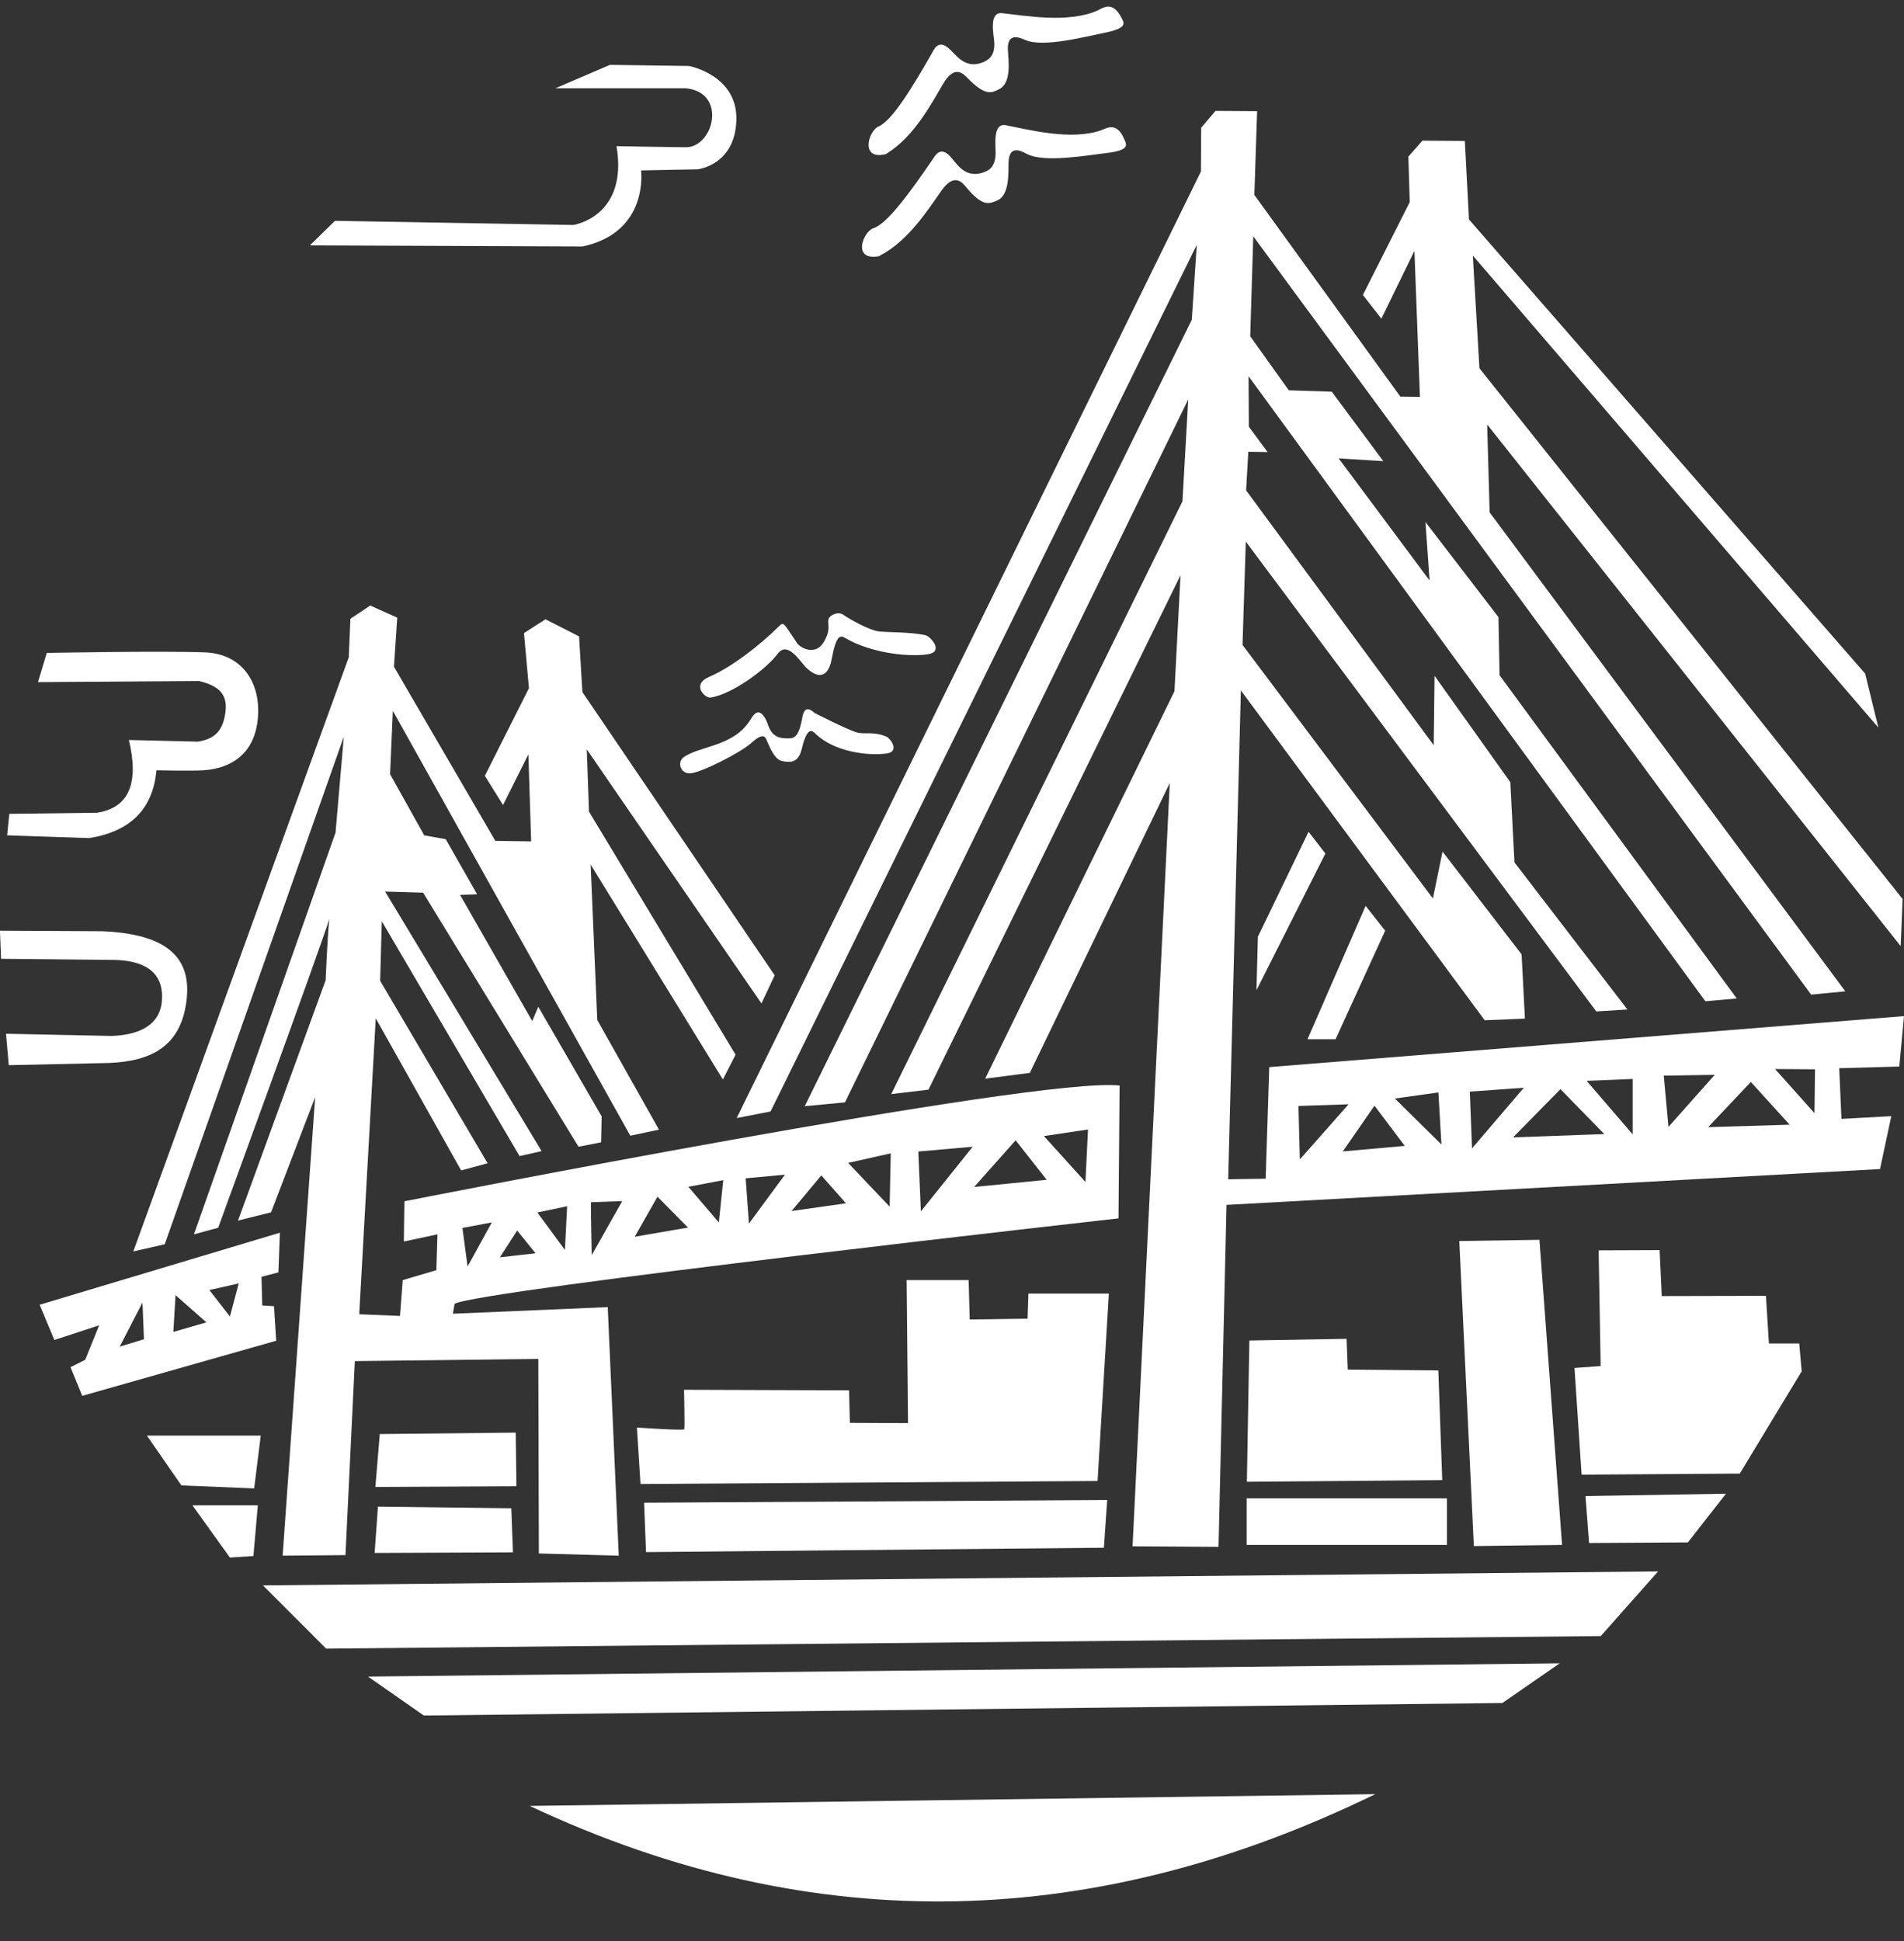
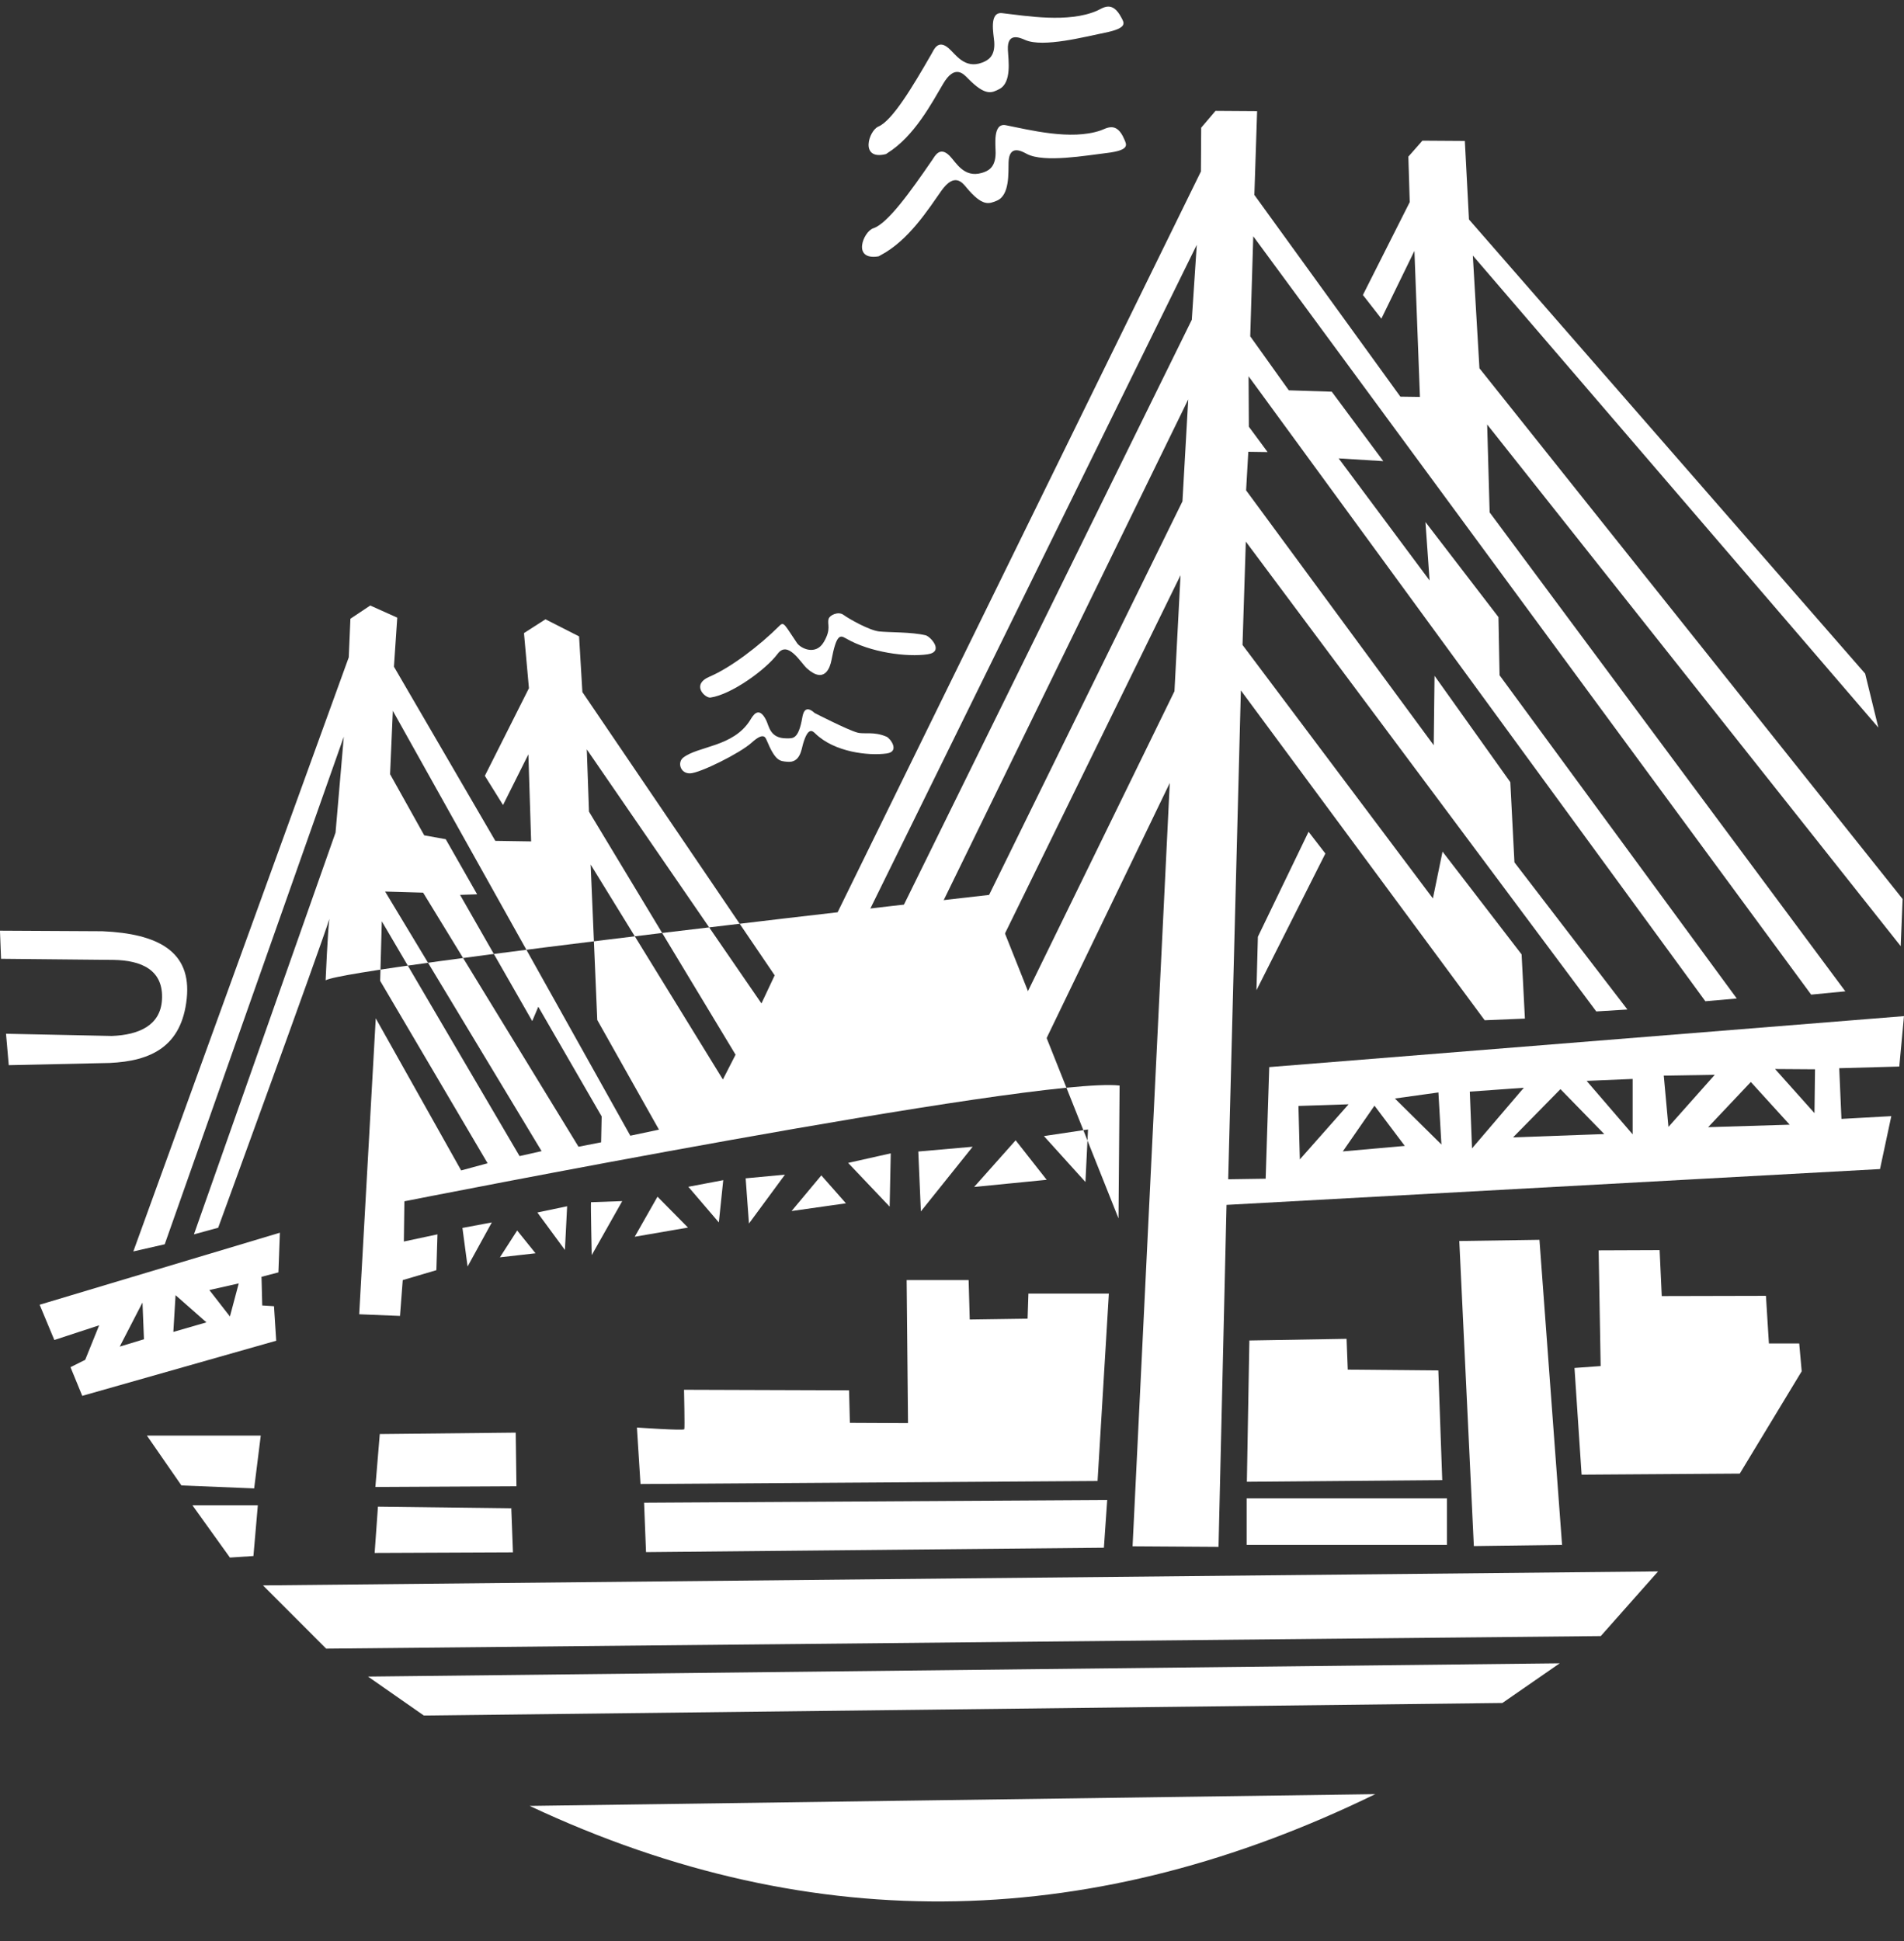
<svg xmlns="http://www.w3.org/2000/svg" fill="#ffffff" height="1639" preserveAspectRatio="xMidYMid meet" version="1" viewBox="33.1 27.3 1608.1 1639.0" width="1608.1" zoomAndPan="magnify">
  <rect x="33.1" y="27.3" width="1608.1" height="1639.0" fill="#333333" stroke="none" />
  <g id="change1_1">
    <path d="m480.44 1552.2c242.8 114.04 480.59 103.98 714.19-9.928l-714.19 9.928z" fill="inherit" />
  </g>
  <g id="change1_2">
    <path d="M343.94 1443L1350.4 1431.8 1302 1465.3 391.09 1475.9z" fill="inherit" />
  </g>
  <g id="change1_3">
    <path d="M255.2 1366L1433.5 1354.2 1385.1 1408.8 308.57 1419.4z" fill="inherit" />
  </g>
  <g id="change1_4">
    <path d="M157.17 1239.5L253.34 1239.5 247.76 1284.1 186.33 1281.6z" fill="inherit" />
  </g>
  <g id="change1_5">
    <path d="M195.64 1298.4L250.86 1298.4 247.14 1341.2 227.28 1342.5z" fill="inherit" />
  </g>
  <g id="change1_6">
    <path d="M353.86 1238.2L468.66 1237 469.28 1282.3 350.14 1282.9z" fill="inherit" />
  </g>
  <g id="change1_7">
    <path d="m269.48 1068.2l-202.9 60.809 12.41 29.784 37.85-12.41-11.789 29.163-12.41 6.205 9.928 24.199 163.81-46.537-1.862-29.163-9.928-0.621-0.62-24.199 14.271-3.723 1.241-33.507zm-135.27 96.177l19.235-37.23 1.241 31.025-20.476 6.205zm45.297-12.41l1.861-31.025 26.061 22.958-27.922 8.067zm47.778-13.031l-17.374-22.338 24.82-5.584-7.446 27.922z" fill="inherit" />
  </g>
  <g id="change1_8">
    <path d="M352.31 1299.5L464.93 1300.9 466.33 1338.1 349.52 1338.6z" fill="inherit" />
  </g>
  <g id="change1_9">
    <path d="m33.997 836.91l-0.931-23.734 86.559 0.465c46.818 2.049 75.353 16.984 71.202 56.775-4.245 40.69-30.207 52.853-65.152 54.448l-85.163 1.862-2.327-26.526 89.351 1.861c22.998-0.851 40.939-8.965 42.349-30.249 1.703-25.713-17.638-33.622-40.953-33.972l-94.935-0.93z" fill="inherit" />
  </g>
  <g id="change1_10">
-     <path d="m40.978 714.51l-1.861 18.149 69.34 2.327c34.622-5.541 53.804-24.399 56.775-57.241 0 0 29.69 0.663 39.557 0 24.502-1.647 43.391-14.6 46.072-43.745 2.784-30.263-13.279-54.652-44.676-55.845-36.764-1.396-133.56 0.465-133.56 0.465l-7.446 24.665 135.89-0.931c17.55 4.149 24.564 11.655 22.338 26.992-2.003 13.8-7.758 21.855-23.269 24.199l-58.171-1.396c8.367 35.247 1.049 57.152-26.992 61.429l-73.994 0.932z" fill="inherit" />
-   </g>
+     </g>
  <g id="change1_11">
-     <path d="m977.77 1056.1l0.931-112.16c-69.34-7.911-604.05 97.728-604.05 97.728l-0.465 33.972 28.388-6.05-0.931 30.249-28.388 8.377-2.327 30.249-34.438-1.396 13.961-249.9 72.133 128.44 22.338-6.05-90.747-154.04 1.396-50.26 116.34 198.25 18.615-4.188-132.17-219.19 32.111 0.931 131.24 214.54 19.08-3.723 0.465-21.872-53.518-92.609-5.119 12.1-60.964-106.57 14.427-0.465-26.526-46.537-18.149-3.258-28.853-51.656 2.327-53.518 200.58 358.8 24.199-5.119-52.122-92.609-5.584-131.24 111.69 181.5 10.704-20.942-123.79-205.23-1.862-52.587 147.52 214.54 11.169-23.734-162.41-239.2-2.792-47.003-28.388-14.427-18.149 11.634 4.188 46.537-37.23 73.994 15.357 24.665 21.407-42.814 2.327 73.529-30.249-0.465-85.629-147.06 2.792-41.418-22.803-10.238-16.753 11.169-1.396 32.576-181.96 501.67 26.526-6.05 151.25-428.61-6.981 80.975-119.6 339.26 20.476-5.584s86.072-235.65 93.912-260.77c-1.381 10.077-3.165 51.815-3.165 51.815l-73.994 202.9 27.922-6.981 37.23-97.263-27.457 387.19 53.052-0.465 7.911-163.81 154.97-1.862 0.465 164.28 67.479 1.861-9.307-209.88-130.77 5.584 1.396-8.377c20.944-11.632 560.78-72.131 560.78-72.131zm-25.75-75.08l-2.172 44.365-35.058-38.781 37.23-5.584zm-61.119 9.153l26.216 33.352-61.274 6.05 35.058-39.402zm-36.299 5.429l-43.745 54.604-2.172-50.57 45.917-4.034zm-69.185 5.584l-0.931 44.986-35.058-36.919 35.989-8.067zm-58.637 18.615l20.787 23.579-45.917 6.515 25.13-30.094zm-30.715-0.62l-30.404 41.263-2.792-38.161 33.196-3.102zm-52.121 4.654l-3.723 35.678-25.75-30.094 29.473-5.584zm-55.535 13.961l25.75 26.061-44.986 7.756 19.236-33.817zm-56.155 4.653l26.371-0.931-25.751 45.606c1e-3 1e-3 -0.93-42.193-0.62-44.675zm-20.166 3.413l-1.862 36.919-23.269-31.645 25.131-5.274zm-42.194 20.476l15.512 19.235-30.094 3.413 14.582-22.648zm-21.407-6.825l-20.476 37.23-4.343-32.576 24.819-4.654z" fill="inherit" />
+     <path d="m977.77 1056.1l0.931-112.16c-69.34-7.911-604.05 97.728-604.05 97.728l-0.465 33.972 28.388-6.05-0.931 30.249-28.388 8.377-2.327 30.249-34.438-1.396 13.961-249.9 72.133 128.44 22.338-6.05-90.747-154.04 1.396-50.26 116.34 198.25 18.615-4.188-132.17-219.19 32.111 0.931 131.24 214.54 19.08-3.723 0.465-21.872-53.518-92.609-5.119 12.1-60.964-106.57 14.427-0.465-26.526-46.537-18.149-3.258-28.853-51.656 2.327-53.518 200.58 358.8 24.199-5.119-52.122-92.609-5.584-131.24 111.69 181.5 10.704-20.942-123.79-205.23-1.862-52.587 147.52 214.54 11.169-23.734-162.41-239.2-2.792-47.003-28.388-14.427-18.149 11.634 4.188 46.537-37.23 73.994 15.357 24.665 21.407-42.814 2.327 73.529-30.249-0.465-85.629-147.06 2.792-41.418-22.803-10.238-16.753 11.169-1.396 32.576-181.96 501.67 26.526-6.05 151.25-428.61-6.981 80.975-119.6 339.26 20.476-5.584s86.072-235.65 93.912-260.77c-1.381 10.077-3.165 51.815-3.165 51.815c20.944-11.632 560.78-72.131 560.78-72.131zm-25.75-75.08l-2.172 44.365-35.058-38.781 37.23-5.584zm-61.119 9.153l26.216 33.352-61.274 6.05 35.058-39.402zm-36.299 5.429l-43.745 54.604-2.172-50.57 45.917-4.034zm-69.185 5.584l-0.931 44.986-35.058-36.919 35.989-8.067zm-58.637 18.615l20.787 23.579-45.917 6.515 25.13-30.094zm-30.715-0.62l-30.404 41.263-2.792-38.161 33.196-3.102zm-52.121 4.654l-3.723 35.678-25.75-30.094 29.473-5.584zm-55.535 13.961l25.75 26.061-44.986 7.756 19.236-33.817zm-56.155 4.653l26.371-0.931-25.751 45.606c1e-3 1e-3 -0.93-42.193-0.62-44.675zm-20.166 3.413l-1.862 36.919-23.269-31.645 25.131-5.274zm-42.194 20.476l15.512 19.235-30.094 3.413 14.582-22.648zm-21.407-6.825l-20.476 37.23-4.343-32.576 24.819-4.654z" fill="inherit" />
  </g>
  <g id="change1_12">
    <path d="m610.13 667.05c12.787-9.945 42.3-8.92 56.543-31.645 1.792-2.859 6.976-13.138 13.496 0 2.564 5.167 3.188 15.374 17.219 15.357 5.434-7e-3 9.992 1.018 13.263-17.219 0.498-2.775 1.862-12.1 10.471-4.188 0 0 27.552 14.18 36.066 16.521 6.005 1.651 13.742-1.2 24.665 3.49 3.261 1.4 11.529 12.664 0 14.194-15.446 2.05-43.878-1.122-60.033-16.753-2.436-2.357-6.163-6.082-10.471 8.609-1.415 4.826-2.407 16.177-13.263 15.125-6.265-0.607-9.981-0.196-17.451-18.15-1.245-2.993-3.025-6.748-12.798 2.094s-43.512 25.595-51.889 25.828c-8.378 0.232-10.862-9.341-5.818-13.263z" fill="inherit" />
  </g>
  <g id="change1_13">
    <path d="m632.46 598.64c17.924-7.624 42.304-26.271 59.102-43.047 3.667-3.662 4.35-0.519 14.659 14.659 3.172 4.67 15.823 10.704 22.57-0.698 6.748-11.402 2.696-14.949 4.188-19.778 0.958-3.1 8.144-6.515 12.565-3.258 4.421 3.258 21.64 13.03 30.016 13.961 8.377 0.931 27.11 0.371 39.324 3.258 3.926 0.928 16.05 13.939 1.629 16.055-17.417 2.556-48.584-1.54-69.108-13.496-4.796-2.794-7.897-3.63-12.1 18.615-1.011 5.351-5.446 20.439-20.709 6.748-5.132-4.603-15.966-23.966-24.665-12.332-10.145 13.568-39.091 34.438-56.775 36.997-4.376 0.634-16.816-10.827-0.696-17.684z" fill="inherit" />
  </g>
  <g id="change1_14">
    <path d="m571.04 1232.7s39.557 2.792 40.022 1.396-0.233-33.274-0.233-33.274l139.38 0.465 0.698 27.457 49.097 0.233-1.163-120.76h52.354l0.931 33.274 48.864-0.698 0.698-21.174h67.944l-9.54 158.23-386.03 2.56-3.025-47.701z" fill="inherit" />
  </g>
  <g id="change1_15">
    <path d="M577.09 1296.2L968.23 1293.9 965.44 1334.2 578.72 1337.9z" fill="inherit" />
  </g>
  <g id="change1_16">
    <path d="M1086 1292.5H1255.16V1331.824H1086z" fill="inherit" />
  </g>
  <g id="change1_17">
    <path d="M1088.3 1159.2L1170.4 1157.8 1171.4 1183.8 1247.9 1184.5 1251.2 1277.1 1086.2 1278.5z" fill="inherit" />
  </g>
  <g id="change1_18">
    <path d="M1265.6 1075.2L1333.3 1074.2 1352.4 1331.8 1277.9 1332.8z" fill="inherit" />
  </g>
  <g id="change1_19">
    <path d="M1362.9 1182.4L1385 1180.8 1383.3 1083.1 1434.8 1082.9 1436.6 1121.7 1524.6 1121.5 1527.1 1161.7 1552.7 1161.7 1554.8 1185.2 1502.5 1271.6 1368.9 1272.5z" fill="inherit" />
  </g>
  <g id="change1_20">
-     <path d="M1372.2 1290.6L1490.8 1288.6 1458.7 1329.7 1375.2 1330.2z" fill="inherit" />
-   </g>
+     </g>
  <g id="change1_21">
    <path d="m1641.2 885.31l-536.11 43.047-3.025 94.238-31.645 0.465 10.704-412.78 205.93 278.52 33.972-1.396-2.792-54.216-66.781-86.792-8.144 39.557-160.79-214.07 2.792-87.257 295.98 396.73 26.294-1.629-95.401-124.25-3.49-67.712-63.989-89.817-0.698 58.637-158.46-215.23 1.862-32.576 16.288 0.233-15.823-21.407-0.233-42.582 385.79 527.73 26.526-2.327-200.34-272.94-0.931-49.097-61.662-80.277 3.49 49.329-76.786-103.08 37.695 2.327-43.512-58.637-36.299-1.163-32.576-45.606 2.56-84.465 471.19 640.35 28.853-2.792-300.4-404.41-2.094-74.227 349.26 440.47 1.629-39.789-357.41-448.15-5.584-95.169 342.51 398.59-11.169-45.606-334.6-383.47-3.49-66.315-35.834-0.233-11.867 13.496 1.163 38.393-39.557 78.415 15.59 20.011 27.922-57.241 4.654 123.32-16.521-0.233-123.32-170.33 2.327-70.736-35.136-0.233-12.1 14.194-0.233 36.997-392.08 799.28 28.62-5.584 359.96-731.8-4.188 63.291-326.92 664.08 33.972-3.258 289.93-593.58-4.886 86.094-245.95 500.51 31.413-3.723 212.91-434.42-5.119 97.961-159.86 327.16 37.695-4.886 118.2-244.79-31.413 644.54 72.598 0.465 6.748-288.76 551.93-30.249 9.54-44.676-42.116 2.327-1.862-42.814 50.726-1.396 3.956-42.582zm-511.44 75.855l42.349-1.396-41.185 46.537-1.164-45.141zm37.462 38.394c4.421-6.283 26.759-38.626 26.759-38.626l25.595 33.972-52.354 4.654zm43.978-44.676l36.764-5.119 2.56 43.978-39.324-38.859zm63.291-5.817l45.606-3.258-43.745 51.191-1.861-47.933zm36.531 38.626l40.022-40.72 36.997 37.928-77.019 2.792zm100.99-2.56l-38.858-45.141 38.858-1.629v46.77zm26.293-49.562l43.047-0.698-39.091 43.978-3.956-43.28zm37.463 43.512l36.066-38.161 32.809 36.066-68.875 2.095zm89.817-11.867l-33.274-37.23 33.739 0.233-0.465 36.997z" fill="inherit" />
  </g>
  <g id="change1_22">
    <path d="M1095.5 818.29L1094.3 863.43 1152.5 748.02 1138.3 729.64z" fill="inherit" />
  </g>
  <g id="change1_23">
-     <path d="M1137.4 904.85L1186.5 792.23 1203 813.17 1161.1 904.85z" fill="inherit" />
-   </g>
+     </g>
  <g id="change1_24">
    <path d="m770.68 220.06c12.1-3.956 31.413-30.947 49.795-57.706 2.133-3.105 6.304-11.93 14.659-3.49 5.419 5.474 12.033 18.907 27.224 14.427 4.891-1.443 11.525-4.084 11.634-16.753 0.054-6.257-2.666-25.695 8.609-23.501 19.673 3.827 54.914 13.03 80.044 4.421 5.05-1.73 13.503-8.023 20.011 7.446 1.85 4.397 5.297 9.249-15.125 11.634-16.699 1.951-52.615 8.457-67.246 0.698-3.726-1.976-14.805-8.479-15.357 6.981-0.304 8.514 1.251 28.013-10.005 32.576-6.47 2.623-11.894 5.286-25.595-11.169-3.417-4.103-10.057-12.943-21.174 2.792-10.833 15.332-27.758 42.193-51.602 54.554-0.563 0.292-1.075 0.73-1.683 0.825-22.339 3.489-12.594-20.987-4.189-23.735z" fill="inherit" />
  </g>
  <g id="change1_25">
    <path d="m774.96 134.17c11.741-4.919 28.814-33.38 44.978-61.535 1.876-3.267 5.321-12.4 14.33-4.661 5.843 5.019 13.519 17.875 28.299 12.183 4.759-1.832 11.158-5 10.245-17.637-0.451-6.241-4.73-25.396 6.685-24.119 19.917 2.228 55.786 8.558 80.14-2.05 4.894-2.132 12.812-9.086 20.546 5.807 2.199 4.234 6.026 8.791-14.137 12.816-16.487 3.291-51.761 12.674-66.971 6.12-3.873-1.669-15.44-7.257-14.744 8.197 0.383 8.511 3.507 27.821-7.345 33.277-6.238 3.136-11.429 6.228-26.413-9.068-3.736-3.814-11.068-12.09-20.88 4.491-9.561 16.156-24.264 44.295-47.033 58.539-0.538 0.337-1.013 0.815-1.611 0.958-21.983 5.281-14.244-19.902-6.089-23.318z" fill="inherit" />
  </g>
  <g id="change1_26">
-     <path d="m294.84 234.48l21.174-20.709 201.27 3.49s46.537-6.748 36.532-66.548c0 0 34.67 0.698 58.404 0.931s35.368-46.537 0-49.795h-110.06l46.072-19.778 66.781 0.931s41.185 7.679 40.022 45.839-32.809 41.418-32.809 41.418l-47.701 0.931s6.981 52.122-49.329 64.221l-230.36-0.931z" fill="inherit" />
-   </g>
+     </g>
</svg>